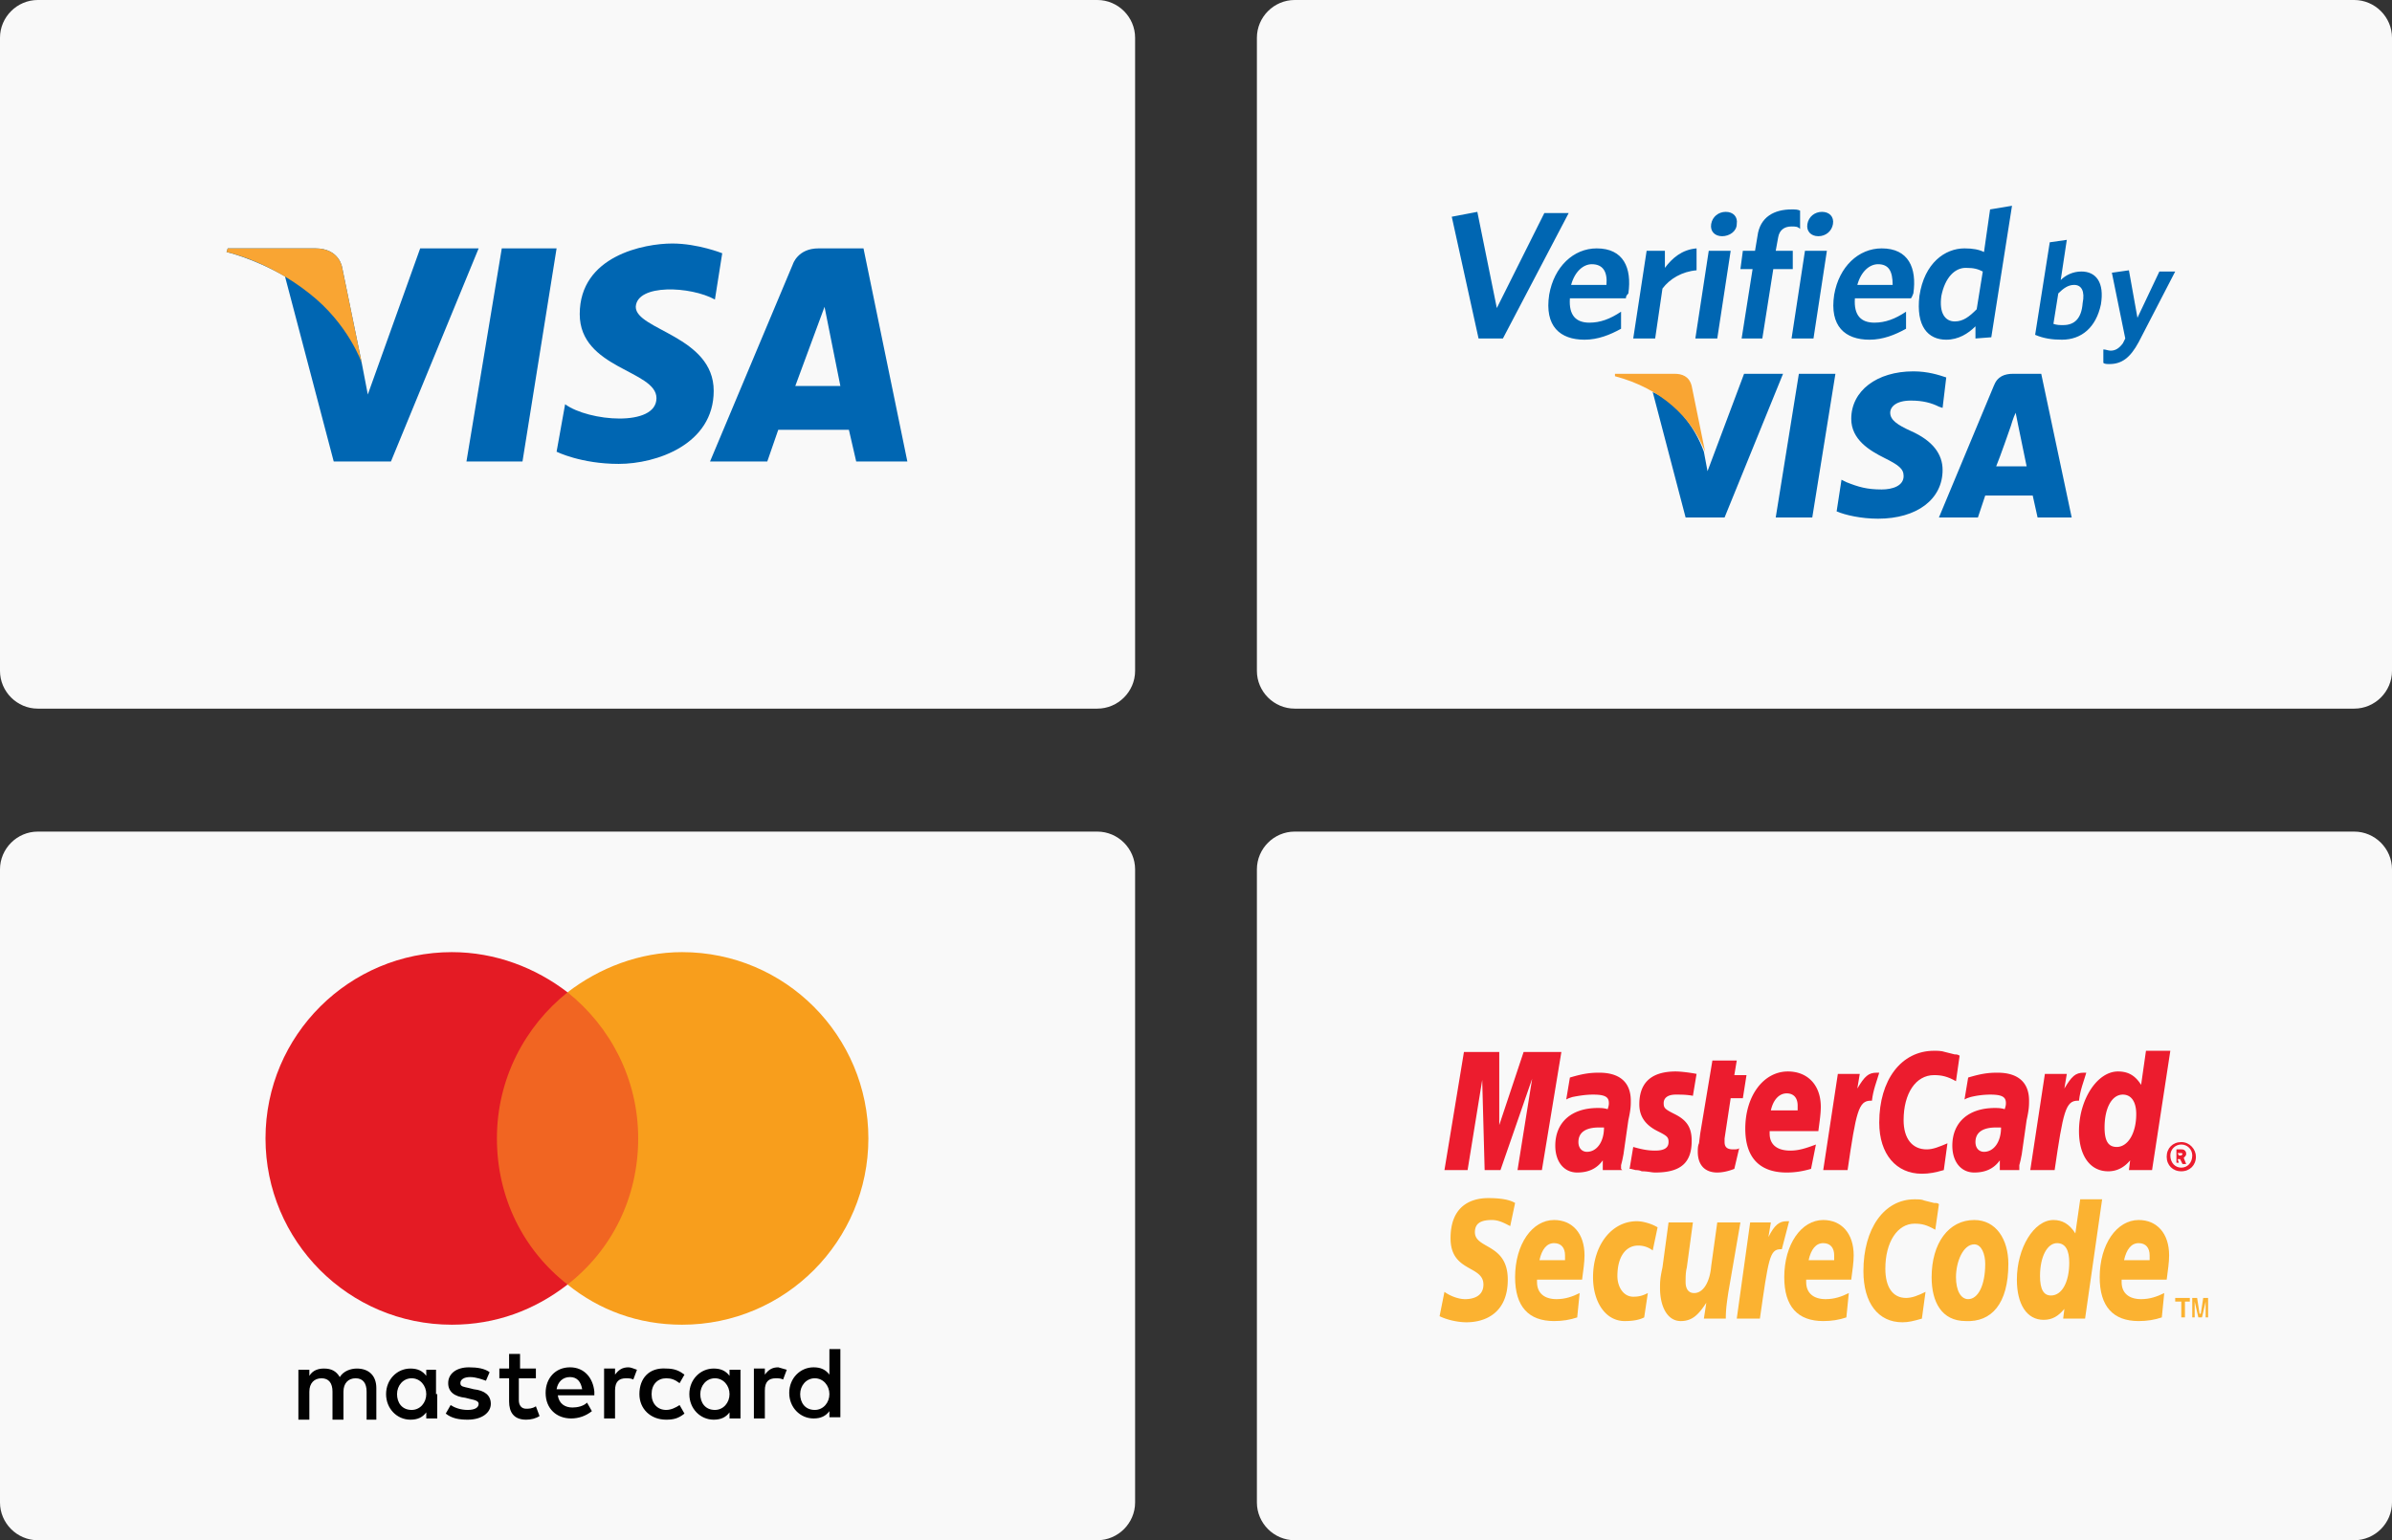
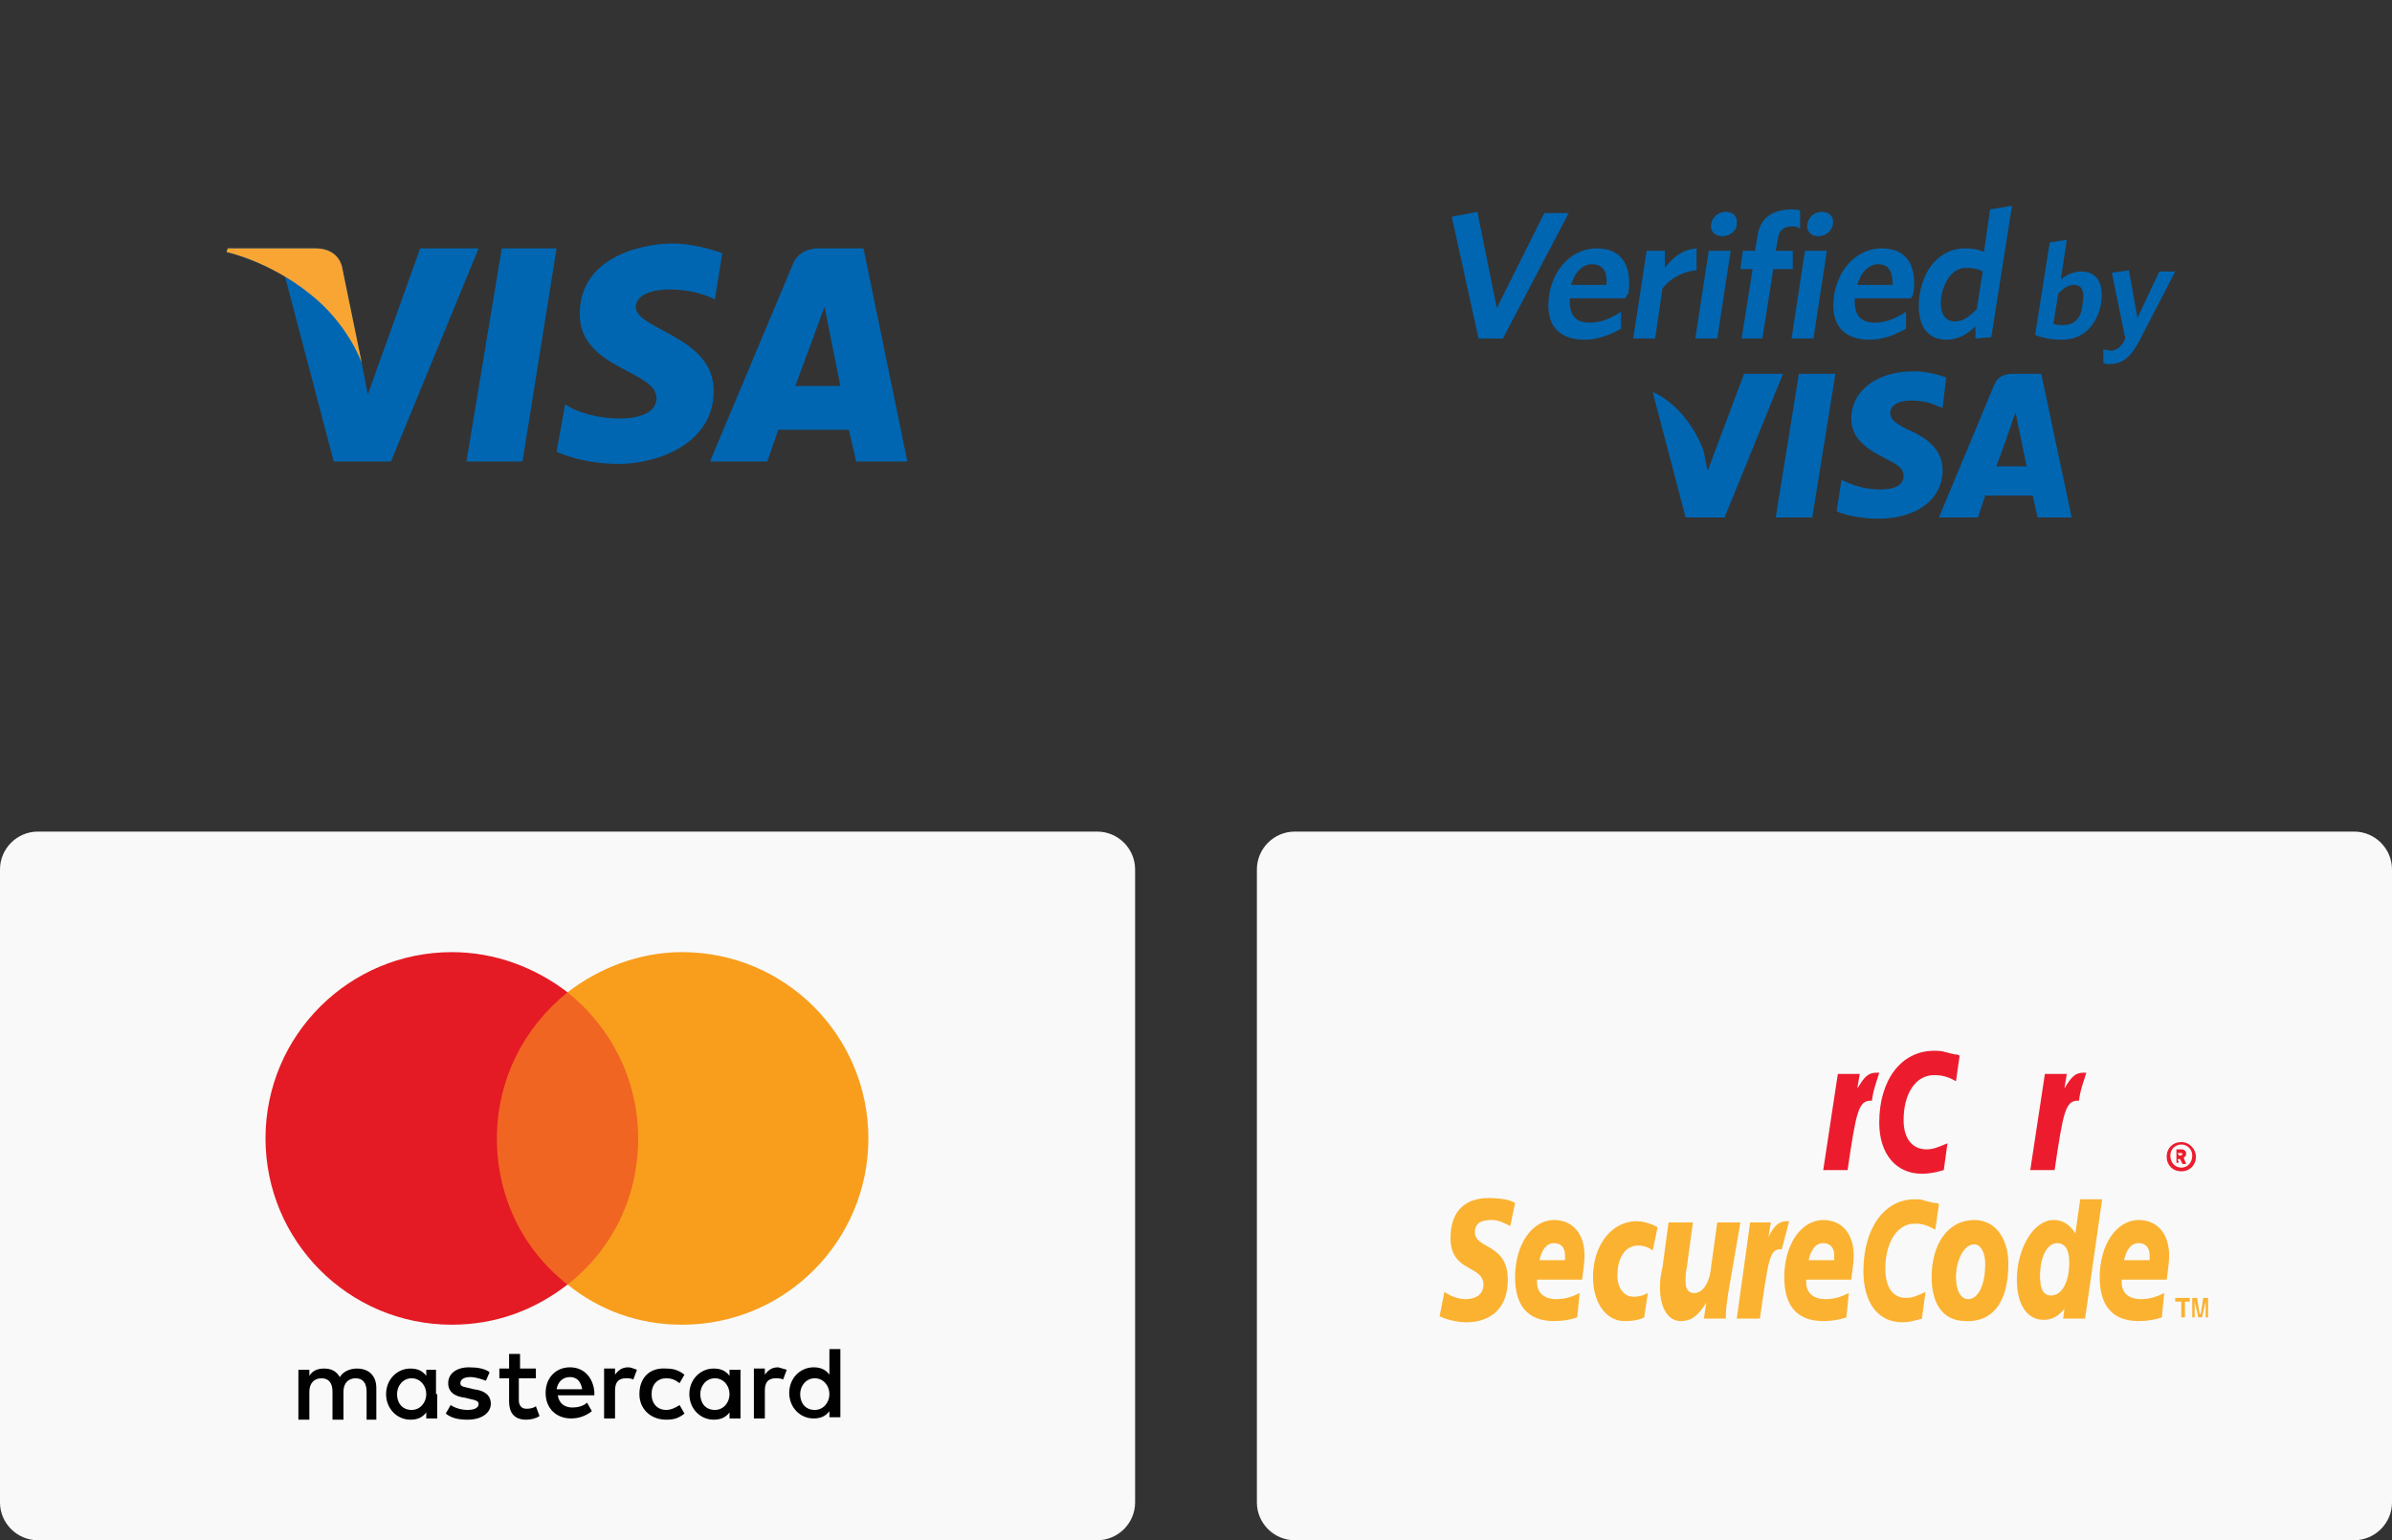
<svg xmlns="http://www.w3.org/2000/svg" xmlns:xlink="http://www.w3.org/1999/xlink" width="196.4" height="126.5">
  <rect width="100%" height="100%" fill="#333333" stroke="none" />
  <g fill="#f9f9f9">
    <use xlink:href="#B" />
-     <path d="M93.2,55.1c0,1.7-1.4,3.1-3.1,3.1h-87c-1.7,0-3.1-1.4-3.1-3.1v-52C0,1.4,1.4,0,3.1,0h87c1.7,0,3.1,1.4,3.1,3.1 V55.1z" />
  </g>
  <path d="M42.9 37.9h-4.6l2.9-17.5h4.5zm-8.4-17.5l-4.3 12-.5-2.6-1.6-7.8s-.2-1.6-2.2-1.6h-7.2l-.1.3s2.2.5 4.8 2l4 15.2h4.7l7.2-17.5h-4.8zm35.8 17.5h4.2l-3.6-17.5h-3.7c-1.7 0-2.1 1.3-2.1 1.3l-6.8 16.2H63l.9-2.6h5.8l.6 2.6zm-5-6.2l2.4-6.5 1.3 6.5h-3.7zm-6.6-7.1l.6-3.8s-2-.8-4.1-.8c-2.3 0-7.6 1-7.6 5.8 0 4.5 6.3 4.6 6.3 6.9 0 2.4-5.6 1.9-7.5.5l-.7 3.9s2 1 5.1 1 7.8-1.6 7.8-6c0-4.5-6.4-5-6.4-6.9.1-1.9 4.5-1.7 6.5-.6z" fill="#0066b2" />
  <path d="M29.7 29.8L28.1 22s-.2-1.6-2.2-1.6h-7.2l-.1.3s3.4.7 6.8 3.4c3.2 2.5 4.3 5.7 4.3 5.7z" fill="#f9a533" />
  <g fill="#f9f9f9">
-     <path d="M196.4,55.1c0,1.7-1.4,3.1-3.1,3.1h-87c-1.7,0-3.1-1.4-3.1-3.1v-52c0-1.7,1.4-3.1,3.1-3.1h87 c1.7,0,3.1,1.4,3.1,3.1V55.1z" />
    <use xlink:href="#B" x="-103.2" />
  </g>
  <path d="M143.2 30.7l-3 8-.3-1.6c-.7-2-2.3-4.1-4.2-4.9l2.7 10.3h3.2l4.8-11.8h-3.2zm2.6 11.8l1.9-11.8h3l-1.9 11.8zm14-11.5c-.6-.2-1.5-.5-2.7-.5-3 0-5.1 1.6-5.1 3.9 0 1.7 1.5 2.6 2.7 3.2s1.6.9 1.6 1.5c0 .8-.9 1.1-1.8 1.1-1.2 0-1.9-.2-2.9-.6l-.4-.2-.4 2.6c.7.3 2 .6 3.4.6 3.2 0 5.3-1.6 5.3-4 0-1.3-.8-2.4-2.6-3.2-1.1-.5-1.7-.9-1.7-1.5 0-.5.5-1 1.7-1 1 0 1.7.2 2.3.5l.3.1.3-2.5zm7.8-.3h-2.3c-.7 0-1.3.2-1.6 1l-4.5 10.8h3.2l.6-1.8h3.9l.4 1.8h2.8l-2.5-11.8zm-3.7 7.6c.3-.7 1.2-3.3 1.2-3.3s.2-.7.4-1.1l.2 1 .7 3.4h-2.5z" fill="#0066b2" />
-   <path d="M137.5 30.7h-4.9v.2c3.8 1 6.3 3.4 7.4 6.2l-1.1-5.4c-.2-.8-.8-1-1.4-1z" fill="#f9a533" />
  <path d="M123.4 27.8h-2l-2.2-10 2.1-.4 1.6 7.9 3.9-7.8h2zm10.1-3.3h-4.6c-.1 1.4.5 2 1.6 2 .9 0 1.7-.3 2.6-.9V27c-.9.5-1.9.9-3 .9-2 0-3.3-1.1-2.9-3.7.4-2.3 2-3.8 3.9-3.8 2.2 0 2.9 1.6 2.6 3.7-.2.2-.2.3-.2.4zm-2.8-2.8c-.7 0-1.4.6-1.7 1.7h2.9c.1-1.1-.3-1.7-1.2-1.7zm5.8 2l-.6 4.1h-1.8l1.1-7.2h1.5V22c.6-.8 1.4-1.5 2.6-1.6v1.8c-1.2.1-2.2.7-2.8 1.5zm2.7 4.1l1.1-7.2h1.8l-1.1 7.2h-1.8zm2.2-8.4c-.6 0-1-.4-.9-1s.6-1 1.2-1 1 .4.9 1c0 .6-.6 1-1.2 1zm5.7-.8c-.6 0-1 .3-1.1.9l-.2 1.1h1.4v1.5h-1.6l-.9 5.7H143l.9-5.7h-1l.2-1.5h1l.2-1.2c.2-1.6 1.4-2.2 2.8-2.2.3 0 .5 0 .7.1v1.5c-.2-.2-.4-.2-.7-.2zm0 9.2l1.1-7.2h1.8l-1.1 7.2h-1.8zm2.2-8.4c-.6 0-1-.4-.9-1s.6-1 1.2-1 1 .4.9 1-.6 1-1.2 1zm7.6 5.1h-4.6c-.1 1.4.5 2 1.6 2 .9 0 1.7-.3 2.6-.9V27c-.9.5-1.9.9-3 .9-2 0-3.3-1.1-2.9-3.7.4-2.3 2-3.8 3.9-3.8 2.2 0 2.9 1.6 2.6 3.7-.1.2-.1.3-.2.4zm-2.7-2.8c-.7 0-1.4.6-1.7 1.7h2.9c0-1.1-.3-1.7-1.2-1.7zm8 6.1v-1c-.6.6-1.4 1.1-2.4 1.1-1.5 0-2.5-1.1-2.2-3.6.4-2.7 2.1-3.9 3.7-3.9.7 0 1.2.1 1.6.3l.5-3.5 1.8-.3-1.7 10.8-1.3.1zm.6-5.5c-.4-.2-.7-.3-1.4-.3-.9 0-1.7.8-2 2.3-.2 1.4.3 2.1 1.1 2.1.7 0 1.2-.4 1.8-1l.5-3.1zm6.5 5.6c-.8 0-1.5-.1-2.2-.4l1.2-7.6 1.4-.2-.5 3.3c.4-.4 1-.7 1.7-.7 1.2 0 1.9.9 1.6 2.7-.4 1.9-1.6 2.9-3.2 2.9zm1-4.5c-.5 0-.9.3-1.3.7l-.4 2.5c.3.1.5.1.8.1.9 0 1.5-.5 1.6-1.8.2-1-.1-1.5-.7-1.5zm5.3 4.7c-.7 1.3-1.4 1.8-2.4 1.8-.2 0-.4 0-.5-.1v-1.1c.2 0 .4.1.6.1.4 0 .7-.2 1-.6l.2-.4-1.1-5.4 1.4-.2.7 3.9 1.8-3.8h1.3l-3 5.8z" fill="#0066b2" />
  <g fill="#ec1c2e">
    <path d="M177.9 95c0-.7.5-1.2 1.2-1.2s1.2.6 1.2 1.2c0 .7-.5 1.2-1.2 1.2s-1.2-.5-1.2-1.2zm1.2.9c.5 0 .9-.4.9-1 0-.5-.4-.9-.9-.9s-.9.4-.9.9c0 .6.4 1 .9 1zm-.2-.4h-.2v-1.1h.4c.1 0 .2 0 .3.1s.1.2.1.3-.1.2-.2.3l.2.5h-.3l-.2-.4h-.2l.1.3zm0-.6h.2l.1-.1s0-.1-.1-.1h-.3l.1.2zm-18-8.2l-.3 2.1c-.7-.4-1.2-.5-1.8-.5-1.5 0-2.5 1.5-2.5 3.7 0 1.5.7 2.4 1.9 2.4.5 0 1-.2 1.7-.5l-.3 2.2c-.7.2-1.2.3-1.8.3-2.1 0-3.5-1.6-3.5-4.2 0-3.5 1.8-5.9 4.5-5.9.3 0 .6 0 .9.1l.8.2c.2 0 .2 0 .4.1z" />
    <use xlink:href="#C" />
-     <path d="M142.4 96c-.5.2-1 .3-1.4.3-1 0-1.6-.6-1.6-1.7 0-.2 0-.5.1-.7l.1-.8 1-6h2l-.2 1.2h1l-.3 1.9h-1l-.5 3.3v.3c0 .4.2.6.7.6.2 0 .4 0 .5-.1l-.4 1.7zm-7.8-5.3c0 1 .5 1.7 1.5 2.2.8.4.9.5.9.9 0 .5-.4.7-1.1.7-.6 0-1.1-.1-1.8-.3l-.3 1.8h.1l.4.1c.1 0 .3 0 .5.1.5 0 .8.1 1.1.1 2.1 0 3-.8 3-2.6 0-1.1-.4-1.7-1.4-2.2-.8-.4-.9-.5-.9-.9s.3-.7 1-.7c.4 0 .9 0 1.4.1l.3-1.8c-.5-.1-1.3-.2-1.7-.2-2.3 0-3 1.2-3 2.7zm42.1 5.4h-1.9l.1-.8c-.5.6-1.1.9-1.8.9-1.5 0-2.4-1.3-2.4-3.3 0-2.6 1.5-4.9 3.2-4.9.8 0 1.4.3 1.9 1.1l.4-2.8h2l-1.5 9.8zm-2.9-1.9c.9 0 1.6-1.1 1.6-2.7 0-1-.4-1.6-1.1-1.6-.9 0-1.5 1.1-1.5 2.7 0 1.1.3 1.6 1 1.6zM148.7 96c-.7.2-1.3.3-2 .3-2.2 0-3.4-1.2-3.4-3.6 0-2.7 1.5-4.7 3.5-4.7 1.6 0 2.7 1.1 2.7 2.9 0 .6-.1 1.2-.2 2h-4v.2c0 .9.6 1.4 1.7 1.4.7 0 1.3-.2 2.1-.5l-.4 2zm-1.1-4.8v-.4c0-.6-.3-1-.9-1s-1.1.5-1.3 1.4h2.2zm-21 4.9h-2l1.2-7.5-2.6 7.5h-1.3l-.2-7.4-1.2 7.4h-1.9l1.6-9.7h2.9v6l2-6h3.1zm5.1-3.5h-.4c-1.1 0-1.7.4-1.7 1.2 0 .5.3.8.7.8.8 0 1.4-.8 1.4-2zm1.5 3.5h-1.6v-.8c-.5.7-1.2 1-2.1 1-1.1 0-1.8-.9-1.8-2.2 0-1.9 1.3-3.1 3.5-3.1.2 0 .5 0 .8.1.1-.3.1-.4.1-.5 0-.5-.3-.7-1.3-.7-.6 0-1.2.1-1.7.2l-.3.1-.2.1.3-1.8c1-.3 1.6-.4 2.4-.4 1.7 0 2.6.8 2.6 2.3 0 .4 0 .7-.2 1.6l-.4 2.8-.1.5-.1.4v.3l.1.1zm31.1-3.5h-.4c-1.1 0-1.7.4-1.7 1.2 0 .5.3.8.7.8.8 0 1.4-.8 1.4-2zm1.5 3.5h-1.6v-.8c-.5.7-1.2 1-2.1 1-1.1 0-1.8-.9-1.8-2.2 0-1.9 1.3-3.1 3.5-3.1.2 0 .5 0 .8.1.1-.3.1-.4.1-.5 0-.5-.3-.7-1.3-.7a6.96 6.96 0 0 0-1.6.2l-.3.1-.2.1.3-1.8c1-.3 1.6-.4 2.4-.4 1.7 0 2.6.8 2.6 2.3 0 .4 0 .7-.2 1.6l-.4 2.8-.1.5-.1.4v.4z" />
    <use xlink:href="#C" x="17" />
  </g>
  <g fill="#fbb231">
    <path d="M163 103.8c0 1.8-.6 2.9-1.4 2.9-.6 0-1-.7-1-1.8 0-1.3.6-2.7 1.5-2.7.6 0 .9.8.9 1.6zm1.9 0c0-2-1-3.6-2.8-3.6-2.1 0-3.5 1.9-3.5 4.7 0 2 .8 3.6 2.8 3.6 2.1.1 3.5-1.4 3.5-4.7zm-5.7-4.9l-.3 2.1c-.7-.4-1.1-.5-1.7-.5-1.4 0-2.4 1.5-2.4 3.7 0 1.5.6 2.4 1.7 2.4.5 0 1-.2 1.6-.5l-.3 2.2c-.7.2-1.1.3-1.6.3-2 0-3.2-1.6-3.2-4.2 0-3.5 1.7-5.9 4.2-5.9.3 0 .6 0 .8.1l.8.2c.2 0 .3 0 .4.1zm-12.3 1.4h-.2c-.6 0-1 .3-1.5 1.3l.2-1.2h-1.7l-1.1 7.9h1.9c.7-4.9.8-5.7 1.7-5.7h.1l.6-2.3zm24.3 8h-1.8l.1-.8c-.5.6-1 .9-1.7.9-1.4 0-2.2-1.3-2.2-3.3 0-2.6 1.4-4.9 3-4.9.7 0 1.3.3 1.8 1.1l.4-2.8h1.8l-1.4 9.8zm-2.8-1.9c.9 0 1.5-1.1 1.5-2.7 0-1-.3-1.6-1-1.6-.8 0-1.4 1.1-1.4 2.7 0 1.1.3 1.6.9 1.6z" />
    <use xlink:href="#D" />
    <use xlink:href="#D" x="22.1" />
    <use xlink:href="#D" x="48" />
    <path d="M124 100.7c-.4-.2-.9-.5-1.5-.5-.8 0-1.4.2-1.4 1 0 1.4 2.7.9 2.7 3.9 0 2.7-1.8 3.5-3.4 3.5-.7 0-1.6-.2-2.2-.5l.4-2c.4.3 1.1.6 1.7.6s1.5-.2 1.5-1.2c0-1.6-2.7-1-2.7-3.8 0-2.6 1.6-3.3 3.1-3.3.9 0 1.7.1 2.2.4l-.4 1.9zm11 7.5c-.4.2-.9.3-1.6.3-1.6 0-2.6-1.6-2.6-3.6 0-2.6 1.5-4.6 3.6-4.6.5 0 1.2.2 1.7.5l-.4 1.9a1.92 1.92 0 0 0-1.2-.4c-1 0-1.7.9-1.7 2.5 0 .9.5 1.7 1.3 1.7.5 0 .8-.1 1.2-.3l-.3 2zm6.9-2c-.1.7-.2 1.3-.2 2.1h-1.8l.2-1.3c-.6.9-1.1 1.5-2.1 1.5-1.1 0-1.7-1.2-1.7-2.7 0-.5 0-.8.2-1.7l.5-3.7h2l-.5 3.7c-.1.4-.1.8-.1 1.2 0 .5.2.9.7.9.8 0 1.3-1 1.4-2.2l.5-3.6h1.9l-1 5.8zm37.5 2h-.3v-1.3h-.5v-.3h1.2v.3h-.4zm1.9 0h-.2v-1.3l-.3 1.3h-.3l-.3-1.3v1.3h-.2v-1.6h.4l.2 1.3h.1l.2-1.3h.4z" />
  </g>
  <path d="M30.9 116.5V114c0-1-.6-1.6-1.6-1.6-.5 0-1.1.2-1.4.7-.3-.5-.7-.7-1.3-.7-.4 0-.9.1-1.2.6v-.5h-.9v4.1h.9v-2.3c0-.7.4-1.1 1-1.1s.9.4.9 1.1v2.3h.9v-2.3c0-.7.4-1.1 1-1.1s.9.4.9 1.1v2.3h.8zm13.2-4.1h-1.4v-1.2h-.9v1.2H41v.8h.8v1.9c0 .9.4 1.5 1.4 1.5.4 0 .8-.1 1.1-.3l-.3-.8c-.3.2-.6.2-.8.2-.4 0-.6-.3-.6-.7v-1.8H44v-.8zm7.5-.1c-.5 0-.8.2-1.1.6v-.5h-.9v4.1h.9v-2.3c0-.7.3-1 .9-1 .2 0 .4 0 .6.1l.3-.8c-.3-.1-.5-.2-.7-.2m-11.4.4c-.4-.3-1-.4-1.7-.4-1 0-1.7.5-1.7 1.3 0 .7.5 1.1 1.4 1.2l.4.1c.5.1.7.2.7.4 0 .3-.3.5-.9.5s-1.1-.2-1.4-.4l-.4.7c.5.4 1.1.5 1.8.5 1.2 0 1.9-.6 1.9-1.3s-.5-1.1-1.4-1.2l-.4-.1c-.4-.1-.7-.1-.7-.4s.3-.5.8-.5 1 .2 1.3.3l.3-.7zm23.7-.4c-.5 0-.8.2-1.1.6v-.5h-.9v4.1h.9v-2.3c0-.7.3-1 .9-1 .2 0 .4 0 .6.1l.3-.8-.7-.2m-11.4 2.2c0 1.2.9 2.1 2.2 2.1.6 0 1-.1 1.5-.5l-.4-.7c-.3.2-.7.4-1.1.4-.7 0-1.2-.5-1.2-1.3s.5-1.3 1.2-1.3c.4 0 .7.1 1.1.4l.4-.7c-.4-.3-.8-.5-1.5-.5-1.4-.1-2.2.8-2.2 2.1m8.3 0v-2h-.9v.5c-.3-.4-.7-.6-1.3-.6-1.1 0-2 .9-2 2.1s.9 2.1 2 2.1c.6 0 1-.2 1.3-.6v.5h.9v-2zm-3.3 0c0-.7.5-1.3 1.2-1.3s1.2.6 1.2 1.3-.5 1.3-1.2 1.3c-.8 0-1.2-.6-1.2-1.3m-10.7-2.2c-1.2 0-2 .9-2 2.1 0 1.3.9 2.1 2.1 2.1.6 0 1.2-.2 1.7-.6l-.4-.7c-.3.3-.8.4-1.2.4-.6 0-1.1-.3-1.2-1h3v-.3c-.1-1.1-.8-2-2-2m0 .8c.6 0 .9.4 1 1h-2.1c.1-.6.5-1 1.1-1m22.2 1.4v-3.7h-.9v2.1c-.3-.4-.7-.6-1.3-.6-1.1 0-2 .9-2 2.1s.9 2.1 2 2.1c.6 0 1-.2 1.3-.6v.5h.9v-1.9zm-3.3 0c0-.7.5-1.3 1.2-1.3s1.2.6 1.2 1.3-.5 1.3-1.2 1.3c-.8 0-1.2-.6-1.2-1.3m-29.9 0v-2H35v.5c-.3-.4-.7-.6-1.3-.6-1.1 0-2 .9-2 2.1s.9 2.1 2 2.1c.6 0 1-.2 1.3-.6v.5h.9v-2zm-3.2 0c0-.7.5-1.3 1.2-1.3s1.2.6 1.2 1.3-.5 1.3-1.2 1.3c-.8 0-1.2-.6-1.2-1.3" fill="#010101" />
  <path d="M39.9 81.5h13.4v24H39.9z" fill="#f16522" />
  <path d="M40.8 93.5c0-4.9 2.3-9.2 5.8-12-2.6-2-5.9-3.3-9.5-3.3-8.4 0-15.3 6.8-15.3 15.3 0 8.4 6.8 15.3 15.3 15.3 3.6 0 6.8-1.2 9.5-3.3-3.6-2.8-5.8-7.1-5.8-12" fill="#e41b24" />
  <path d="M71.3 93.5c0 8.4-6.8 15.3-15.3 15.3-3.6 0-6.8-1.2-9.4-3.3 3.6-2.8 5.8-7.1 5.8-12s-2.3-9.2-5.8-12c2.6-2 5.9-3.3 9.4-3.3 8.5 0 15.3 6.9 15.3 15.3" fill="#f89e1c" />
  <defs>
    <path id="B" d="M196.4,123.4c0,1.7-1.4,3.1-3.1,3.1h-87c-1.7,0-3.1-1.4-3.1-3.1v-52c0-1.7,1.4-3.1,3.1-3.1h87 c1.7,0,3.1,1.4,3.1,3.1V123.4z" />
    <path id="C" d="M154.3 88.1h-.2c-.7 0-1 .3-1.6 1.3l.2-1.2h-1.8l-1.2 7.9h2c.7-4.8.9-5.7 1.9-5.7h.1c.1-.9.4-1.6.6-2.3z" />
    <path id="D" d="M129.5 108.2c-.6.2-1.2.3-1.9.3-2.1 0-3.2-1.2-3.2-3.6 0-2.7 1.4-4.7 3.2-4.7 1.5 0 2.5 1.1 2.5 2.9 0 .6-.1 1.2-.2 2h-3.7v.2c0 .9.6 1.4 1.6 1.4.7 0 1.3-.2 1.9-.5l-.2 2zm-1-4.7v-.4c0-.6-.3-1-.9-1s-1 .5-1.2 1.4h2.1z" />
  </defs>
</svg>